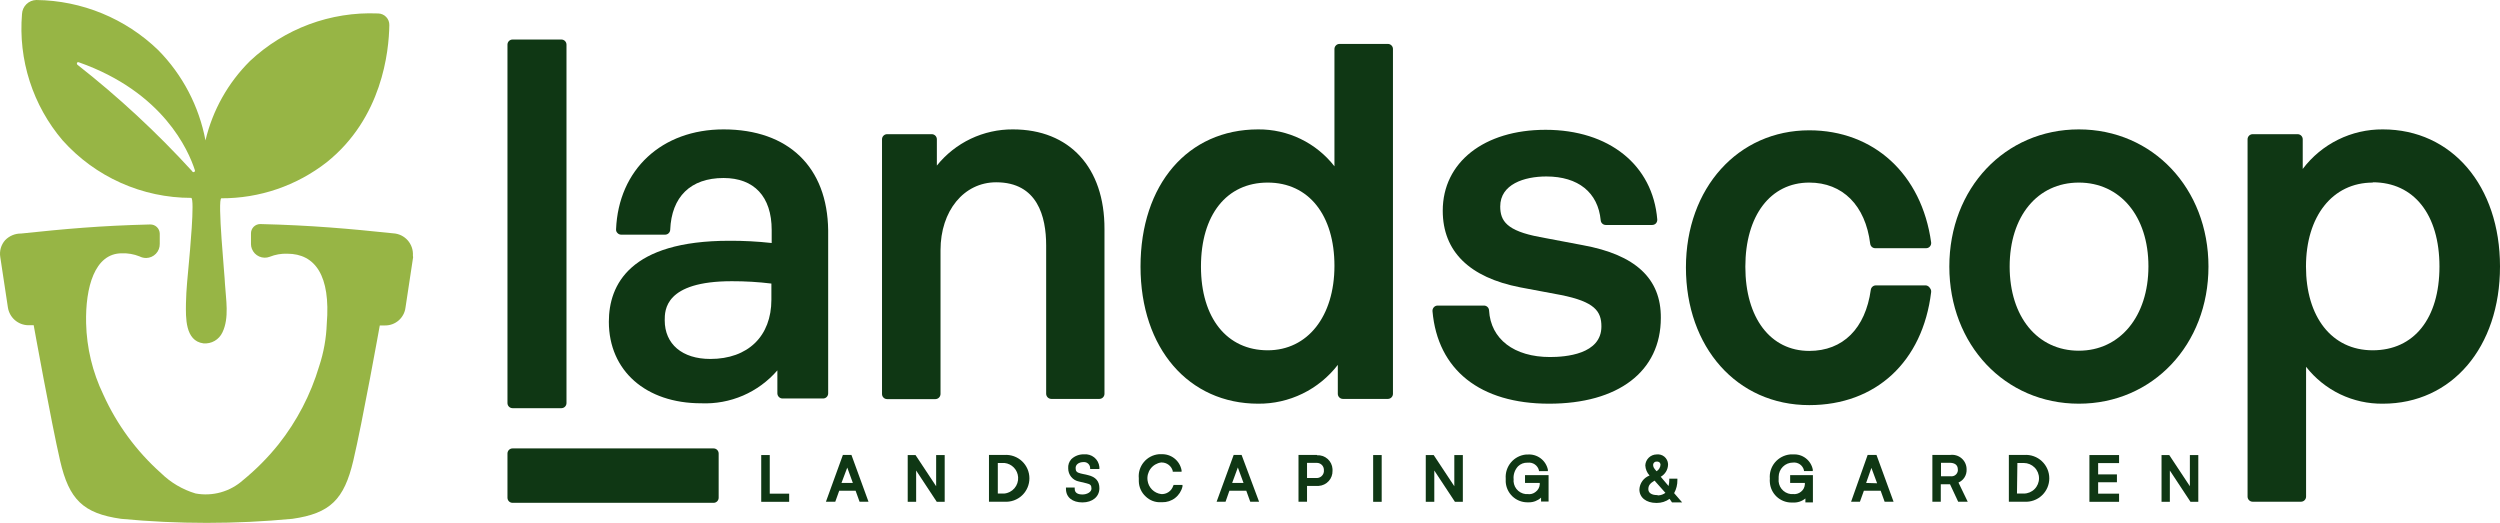
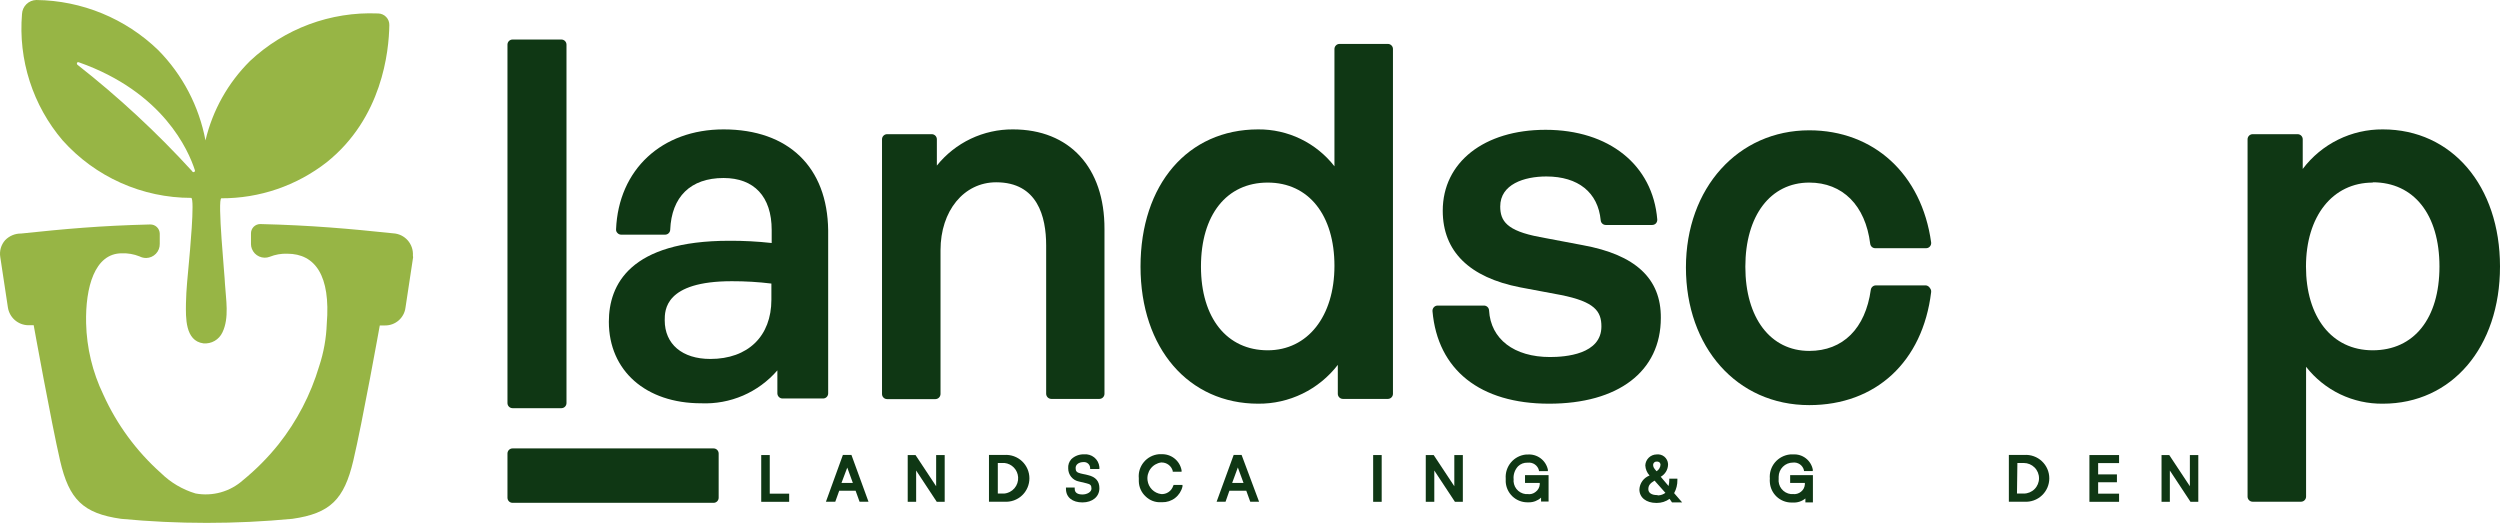
<svg xmlns="http://www.w3.org/2000/svg" width="153" height="32" viewBox="0 0 153 32" fill="none">
  <path d="M43.671 27.443H31.368C31.197 27.443 31.057 27.583 31.057 27.755V30.461C31.057 30.634 31.197 30.773 31.368 30.773H43.671C43.843 30.773 43.982 30.634 43.982 30.461V27.755C43.982 27.583 43.843 27.443 43.671 27.443Z" fill="#0F3714" />
  <path d="M34.358 2.419H31.368C31.197 2.419 31.057 2.559 31.057 2.731V24.668C31.057 24.841 31.197 24.98 31.368 24.98H34.358C34.53 24.98 34.669 24.841 34.669 24.668V2.731C34.669 2.559 34.53 2.419 34.358 2.419Z" fill="#0F3714" />
  <path d="M44.281 7.919C40.501 7.919 37.852 10.376 37.703 14.037C37.7 14.078 37.706 14.12 37.721 14.159C37.736 14.197 37.76 14.232 37.79 14.261C37.818 14.293 37.853 14.318 37.892 14.335C37.93 14.352 37.972 14.361 38.014 14.361H40.706C40.786 14.361 40.864 14.33 40.921 14.274C40.979 14.218 41.014 14.142 41.017 14.062C41.098 12.047 42.26 10.894 44.281 10.894C46.146 10.894 47.227 12.022 47.227 14.08V14.872C46.367 14.777 45.501 14.731 44.635 14.735C38.542 14.735 37.262 17.429 37.262 19.692C37.262 22.692 39.531 24.681 42.907 24.681C43.786 24.719 44.662 24.558 45.471 24.21C46.279 23.861 46.999 23.333 47.575 22.667V24.076C47.577 24.158 47.61 24.237 47.668 24.295C47.726 24.353 47.804 24.386 47.886 24.388H50.373C50.456 24.388 50.535 24.355 50.593 24.297C50.651 24.238 50.684 24.159 50.684 24.076V14.099C50.64 10.233 48.259 7.919 44.281 7.919ZM43.472 21.968C41.75 21.968 40.681 21.058 40.681 19.605C40.681 18.982 40.681 17.21 44.79 17.21C45.599 17.208 46.406 17.256 47.209 17.354V18.339C47.209 20.578 45.773 21.968 43.472 21.968Z" fill="#0F3714" />
  <path d="M61.992 7.919C61.1 7.913 60.218 8.109 59.411 8.492C58.605 8.875 57.896 9.436 57.336 10.133V8.524C57.336 8.442 57.303 8.362 57.245 8.304C57.187 8.245 57.107 8.212 57.025 8.212H54.29C54.207 8.212 54.128 8.245 54.07 8.304C54.011 8.362 53.979 8.442 53.979 8.524V24.113C53.979 24.196 54.011 24.275 54.07 24.334C54.128 24.392 54.207 24.425 54.29 24.425H57.249C57.331 24.424 57.409 24.39 57.467 24.332C57.525 24.274 57.558 24.196 57.56 24.113V15.309C57.56 12.902 58.989 11.156 60.967 11.156C63.497 11.156 64.025 13.257 64.025 15.016V24.101C64.027 24.183 64.06 24.262 64.118 24.32C64.176 24.378 64.254 24.411 64.336 24.413H67.283C67.365 24.413 67.444 24.38 67.502 24.321C67.561 24.263 67.594 24.184 67.594 24.101V14.018C67.606 10.252 65.455 7.919 61.992 7.919Z" fill="#0F3714" />
  <path d="M84.938 2.688H81.979C81.897 2.688 81.818 2.72 81.76 2.779C81.701 2.837 81.668 2.917 81.668 2.999V10.177C81.115 9.467 80.406 8.894 79.596 8.502C78.787 8.111 77.898 7.912 77 7.919C72.691 7.919 69.8 11.293 69.8 16.313C69.8 21.332 72.76 24.706 77 24.706C77.94 24.714 78.869 24.504 79.714 24.091C80.56 23.679 81.299 23.076 81.874 22.33V24.101C81.874 24.184 81.906 24.263 81.965 24.321C82.023 24.38 82.102 24.413 82.184 24.413H84.938C85.021 24.413 85.1 24.38 85.158 24.321C85.216 24.263 85.249 24.184 85.249 24.101V2.999C85.249 2.958 85.241 2.918 85.226 2.88C85.21 2.842 85.187 2.808 85.158 2.779C85.129 2.75 85.095 2.727 85.057 2.711C85.02 2.696 84.979 2.688 84.938 2.688ZM77.584 21.438C75.097 21.438 73.499 19.474 73.499 16.313C73.499 13.151 75.066 11.174 77.584 11.174C80.102 11.174 81.668 13.176 81.668 16.269C81.668 19.362 80.027 21.438 77.584 21.438Z" fill="#0F3714" />
  <path d="M96.862 15.003L94.226 14.504C92.206 14.124 91.814 13.519 91.814 12.633C91.814 11.28 93.275 10.8 94.637 10.8C96.589 10.8 97.801 11.779 97.963 13.482C97.969 13.56 98.004 13.633 98.062 13.686C98.12 13.739 98.195 13.769 98.273 13.768H101.115C101.158 13.768 101.2 13.759 101.24 13.742C101.279 13.725 101.315 13.7 101.345 13.669C101.401 13.603 101.43 13.518 101.425 13.432C101.152 10.096 98.472 7.944 94.587 7.944C90.826 7.944 88.296 9.933 88.296 12.895C88.296 15.39 89.93 16.98 93.033 17.585L95.519 18.052C97.596 18.464 98.006 19.05 98.006 19.979C98.006 21.688 95.805 21.85 94.861 21.85C92.66 21.85 91.23 20.752 91.13 18.994C91.126 18.915 91.091 18.84 91.033 18.785C90.975 18.731 90.899 18.701 90.82 18.701H87.978C87.935 18.701 87.892 18.711 87.852 18.729C87.813 18.748 87.777 18.774 87.748 18.807C87.72 18.839 87.698 18.877 87.684 18.917C87.67 18.958 87.665 19.001 87.668 19.044C87.985 22.642 90.583 24.706 94.805 24.706C99.026 24.706 101.643 22.742 101.643 19.455C101.662 17.048 100.089 15.589 96.862 15.003Z" fill="#0F3714" />
  <path d="M117.875 17.466H114.798C114.723 17.467 114.652 17.494 114.596 17.544C114.54 17.593 114.504 17.66 114.493 17.734C114.164 20.104 112.79 21.476 110.726 21.476C108.351 21.476 106.815 19.455 106.815 16.325C106.815 13.195 108.351 11.174 110.726 11.174C112.765 11.174 114.164 12.565 114.456 14.916C114.465 14.992 114.502 15.062 114.559 15.113C114.616 15.163 114.69 15.191 114.767 15.19H117.875C117.92 15.191 117.964 15.181 118.005 15.163C118.045 15.145 118.082 15.118 118.111 15.084C118.14 15.05 118.162 15.01 118.175 14.967C118.188 14.924 118.191 14.879 118.186 14.835C117.608 10.657 114.673 7.975 110.726 7.975C106.374 7.975 103.179 11.505 103.179 16.369C103.179 21.233 106.287 24.793 110.726 24.793C114.798 24.793 117.67 22.143 118.186 17.878C118.191 17.833 118.188 17.788 118.175 17.745C118.162 17.702 118.14 17.663 118.111 17.628C118.086 17.585 118.052 17.549 118.011 17.521C117.97 17.493 117.924 17.474 117.875 17.466Z" fill="#0F3714" />
-   <path d="M127.225 7.919C122.706 7.919 119.299 11.524 119.299 16.313C119.299 21.102 122.706 24.706 127.225 24.706C131.745 24.706 135.158 21.095 135.158 16.313C135.158 11.53 131.745 7.919 127.225 7.919ZM127.225 21.463C124.695 21.463 122.991 19.393 122.991 16.313C122.991 13.232 124.695 11.174 127.225 11.174C129.755 11.174 131.484 13.232 131.484 16.3C131.484 19.368 129.737 21.463 127.225 21.463Z" fill="#0F3714" />
  <path d="M145.832 7.919C144.883 7.912 143.945 8.126 143.094 8.546C142.242 8.966 141.5 9.58 140.927 10.339V8.524C140.927 8.442 140.894 8.362 140.836 8.304C140.778 8.245 140.699 8.212 140.616 8.212H137.862C137.78 8.212 137.701 8.245 137.642 8.304C137.584 8.362 137.551 8.442 137.551 8.524V30.393C137.551 30.476 137.584 30.555 137.642 30.613C137.701 30.672 137.78 30.705 137.862 30.705H140.821C140.904 30.705 140.983 30.672 141.041 30.613C141.099 30.555 141.132 30.476 141.132 30.393V22.448C141.69 23.162 142.404 23.736 143.219 24.128C144.034 24.519 144.928 24.717 145.832 24.706C150.053 24.706 153 21.251 153 16.313C153 11.374 150.053 7.919 145.832 7.919ZM145.21 11.156C147.734 11.156 149.295 13.132 149.295 16.313C149.295 19.493 147.734 21.438 145.21 21.438C142.686 21.438 141.126 19.374 141.126 16.313C141.126 13.251 142.736 11.174 145.217 11.174L145.21 11.156Z" fill="#0F3714" />
  <path d="M23.106 0.823C21.679 0.765 20.254 0.992 18.914 1.49C17.575 1.989 16.348 2.75 15.304 3.729C13.958 5.062 13.012 6.747 12.575 8.593C12.181 6.504 11.175 4.58 9.684 3.068C7.678 1.129 5.01 0.032 2.224 3.05176e-05C1.997 0.005 1.78 0.095 1.618 0.254C1.455 0.412 1.358 0.627 1.347 0.854C1.231 2.245 1.39 3.645 1.817 4.974C2.244 6.302 2.93 7.532 3.834 8.593C4.825 9.7 6.038 10.585 7.393 11.191C8.748 11.797 10.215 12.11 11.698 12.11C11.941 12.11 11.593 15.708 11.568 15.995C11.493 16.855 11.394 17.709 11.381 18.564C11.369 19.418 11.319 20.865 12.45 21.014C12.69 21.035 12.93 20.982 13.138 20.862C13.346 20.741 13.512 20.559 13.613 20.341C14.042 19.455 13.824 18.314 13.768 17.373C13.768 17.017 13.284 12.128 13.551 12.135C15.886 12.143 18.155 11.366 19.998 9.927C23.386 7.215 23.802 3.155 23.827 1.54C23.83 1.448 23.814 1.356 23.781 1.27C23.748 1.184 23.698 1.105 23.634 1.039C23.571 0.972 23.495 0.919 23.41 0.882C23.326 0.845 23.235 0.825 23.143 0.823H23.106ZM11.754 10.47C9.598 8.109 7.25 5.932 4.735 3.96C4.726 3.95 4.718 3.939 4.713 3.927C4.708 3.915 4.705 3.901 4.705 3.888C4.705 3.875 4.708 3.861 4.713 3.849C4.718 3.837 4.726 3.826 4.735 3.816C4.751 3.808 4.768 3.803 4.785 3.803C4.803 3.803 4.82 3.808 4.835 3.816C10.001 5.643 11.537 9.216 11.922 10.401C11.933 10.423 11.936 10.448 11.929 10.471C11.922 10.494 11.906 10.514 11.885 10.526C11.873 10.532 11.859 10.535 11.846 10.536C11.832 10.536 11.819 10.533 11.807 10.528C11.794 10.523 11.783 10.515 11.774 10.505C11.765 10.495 11.758 10.483 11.754 10.47Z" fill="#97B545" />
  <path d="M25.282 15.745L24.816 18.826C24.778 19.129 24.63 19.407 24.401 19.608C24.172 19.809 23.877 19.919 23.572 19.917H23.243C23.243 19.917 22.18 25.834 21.62 28.198C21.061 30.561 20.215 31.422 17.89 31.752C14.404 32.083 10.895 32.083 7.409 31.752C5.084 31.422 4.226 30.567 3.679 28.198C3.132 25.828 2.062 19.904 2.062 19.904H1.727C1.424 19.899 1.134 19.786 0.906 19.587C0.678 19.387 0.529 19.113 0.483 18.813L0.017 15.733C-0.014 15.549 -0.003 15.36 0.049 15.181C0.101 15.002 0.192 14.837 0.315 14.698C0.442 14.567 0.594 14.464 0.762 14.394C0.93 14.324 1.11 14.29 1.291 14.292C3.958 14.012 6.122 13.812 9.193 13.737C9.268 13.736 9.343 13.749 9.413 13.776C9.483 13.803 9.547 13.844 9.601 13.896C9.655 13.948 9.699 14.011 9.729 14.08C9.759 14.149 9.776 14.223 9.777 14.299V14.922C9.78 15.033 9.76 15.144 9.72 15.248C9.68 15.352 9.62 15.447 9.543 15.527C9.466 15.608 9.374 15.672 9.273 15.717C9.171 15.762 9.062 15.786 8.95 15.789C8.806 15.79 8.663 15.756 8.534 15.689C8.192 15.553 7.826 15.489 7.458 15.502C5.786 15.502 5.22 17.597 5.27 19.78C5.306 21.293 5.664 22.782 6.321 24.145C7.148 25.978 8.352 27.616 9.852 28.952C10.445 29.534 11.171 29.962 11.966 30.2C12.479 30.295 13.008 30.271 13.511 30.131C14.014 29.99 14.478 29.737 14.869 29.389C15.669 28.735 16.398 28 17.045 27.194C18.169 25.775 19.013 24.154 19.532 22.417C19.81 21.578 19.967 20.702 19.998 19.817C20.24 16.868 19.289 15.527 17.579 15.527C17.214 15.514 16.85 15.578 16.51 15.714C16.406 15.754 16.296 15.774 16.185 15.771C16.074 15.768 15.964 15.743 15.863 15.698C15.761 15.653 15.669 15.588 15.592 15.508C15.516 15.427 15.456 15.332 15.416 15.228C15.38 15.139 15.361 15.043 15.36 14.947V14.292C15.358 14.217 15.372 14.142 15.399 14.071C15.427 14.001 15.469 13.937 15.521 13.883C15.574 13.829 15.637 13.786 15.706 13.757C15.776 13.727 15.85 13.712 15.926 13.712C19.034 13.787 21.39 13.999 24.064 14.28C24.232 14.289 24.397 14.331 24.549 14.404C24.701 14.477 24.838 14.58 24.95 14.707C25.062 14.833 25.148 14.981 25.203 15.141C25.258 15.301 25.28 15.47 25.27 15.639C25.276 15.674 25.281 15.71 25.282 15.745Z" fill="#97B545" />
  <path d="M47.109 27.849H46.587V30.711H48.297V30.212H47.109V27.849Z" fill="#0F3714" />
  <path d="M51.585 27.842L50.547 30.705H51.119L51.361 30.031H52.362L52.605 30.705H53.152L52.108 27.842H51.585ZM51.498 29.557L51.853 28.616L52.195 29.557H51.498Z" fill="#0F3714" />
  <path d="M57.292 29.757L56.03 27.849H55.552V30.711H56.068V28.796L57.305 30.673L57.33 30.711H57.815V27.849H57.292V29.757Z" fill="#0F3714" />
  <path d="M61.476 27.842H60.525V30.705H61.476C61.672 30.718 61.867 30.69 62.052 30.624C62.236 30.558 62.405 30.455 62.548 30.32C62.691 30.186 62.804 30.024 62.882 29.844C62.96 29.664 63 29.47 63 29.273C63 29.077 62.96 28.883 62.882 28.703C62.804 28.523 62.691 28.361 62.548 28.227C62.405 28.092 62.236 27.989 62.052 27.923C61.867 27.857 61.672 27.829 61.476 27.842ZM62.309 29.202C62.327 29.449 62.246 29.692 62.086 29.88C61.925 30.068 61.697 30.185 61.451 30.206H61.066V28.335H61.476C61.695 28.358 61.898 28.457 62.05 28.616C62.203 28.775 62.294 28.982 62.309 29.202Z" fill="#0F3714" />
  <path d="M66.587 29.077L66.139 28.977C65.896 28.915 65.828 28.846 65.828 28.641C65.828 28.435 66.014 28.279 66.319 28.279C66.369 28.276 66.418 28.282 66.465 28.298C66.512 28.314 66.555 28.34 66.593 28.373C66.63 28.406 66.66 28.446 66.681 28.491C66.702 28.536 66.715 28.585 66.717 28.634V28.703H67.283V28.634C67.283 28.634 67.283 28.597 67.283 28.578C67.271 28.464 67.238 28.354 67.183 28.253C67.129 28.152 67.055 28.064 66.966 27.992C66.79 27.852 66.567 27.785 66.344 27.805C66.056 27.796 65.777 27.901 65.567 28.098C65.498 28.174 65.445 28.264 65.411 28.362C65.378 28.459 65.366 28.563 65.374 28.666C65.373 28.857 65.439 29.042 65.56 29.19C65.682 29.337 65.852 29.436 66.039 29.47L66.487 29.576C66.736 29.632 66.798 29.701 66.798 29.906C66.798 30.112 66.524 30.262 66.251 30.262C65.977 30.262 65.772 30.174 65.772 29.919V29.838H65.237V29.919C65.237 30.443 65.641 30.748 66.245 30.748C66.848 30.748 67.283 30.405 67.283 29.881C67.283 29.457 67.065 29.189 66.587 29.077Z" fill="#0F3714" />
  <path d="M71.796 29.744C71.746 29.896 71.646 30.027 71.513 30.116C71.38 30.206 71.222 30.248 71.063 30.237C70.851 30.21 70.655 30.113 70.504 29.962C70.353 29.811 70.257 29.613 70.23 29.401C70.196 29.146 70.264 28.888 70.418 28.682C70.573 28.477 70.802 28.341 71.056 28.304H71.1C71.252 28.305 71.4 28.355 71.52 28.447C71.642 28.539 71.73 28.669 71.771 28.815V28.871H72.312V28.778C72.258 28.491 72.103 28.234 71.874 28.054C71.645 27.874 71.359 27.783 71.069 27.799H70.913C70.737 27.816 70.565 27.867 70.408 27.951C70.251 28.034 70.112 28.148 69.999 28.285C69.886 28.421 69.801 28.578 69.748 28.747C69.696 28.916 69.678 29.094 69.695 29.27C69.689 29.333 69.689 29.395 69.695 29.457C69.699 29.631 69.737 29.803 69.809 29.962C69.881 30.12 69.984 30.263 70.111 30.38C70.235 30.502 70.382 30.596 70.543 30.657C70.705 30.718 70.878 30.745 71.05 30.736H71.125C71.41 30.743 71.69 30.652 71.916 30.477C72.143 30.302 72.302 30.055 72.368 29.776V29.676H71.827L71.796 29.744Z" fill="#0F3714" />
  <path d="M75.501 27.842L74.457 30.705H75.004L75.24 30.031H76.272L76.515 30.705H77.055L75.986 27.842H75.501ZM75.756 28.609L76.104 29.557H75.408L75.756 28.609Z" fill="#0F3714" />
-   <path d="M80.593 27.842H79.468V30.705H79.99V29.738H80.612C80.64 29.744 80.67 29.744 80.699 29.738C80.937 29.725 81.161 29.617 81.32 29.439C81.474 29.268 81.557 29.045 81.55 28.815V28.703C81.536 28.466 81.428 28.244 81.251 28.086C81.074 27.928 80.842 27.848 80.605 27.861L80.593 27.842ZM81.022 28.796V28.871C81.006 28.987 80.946 29.091 80.854 29.163C80.762 29.234 80.646 29.266 80.531 29.252H79.99V28.329H80.612C80.67 28.331 80.727 28.345 80.779 28.37C80.831 28.395 80.878 28.431 80.917 28.474C80.955 28.518 80.984 28.569 81.002 28.625C81.02 28.68 81.027 28.738 81.022 28.796Z" fill="#0F3714" />
  <path d="M84.559 27.849H84.037V30.711H84.559V27.849Z" fill="#0F3714" />
  <path d="M89.004 29.757L87.742 27.849H87.257V30.711H87.779V28.796L89.017 30.673L89.041 30.711H89.526V27.849H89.004V29.757Z" fill="#0F3714" />
  <path d="M92.629 29.295C92.622 29.156 92.643 29.017 92.691 28.886C92.739 28.756 92.813 28.636 92.908 28.535C92.983 28.462 93.072 28.405 93.169 28.367C93.266 28.33 93.37 28.312 93.474 28.316H93.505C93.656 28.298 93.807 28.336 93.932 28.422C94.057 28.508 94.146 28.637 94.183 28.784V28.834H94.73V28.74C94.669 28.462 94.51 28.214 94.281 28.045C94.052 27.875 93.77 27.794 93.487 27.817H93.393C93.035 27.851 92.705 28.023 92.472 28.299C92.24 28.574 92.124 28.929 92.15 29.289C92.144 29.358 92.144 29.426 92.15 29.495C92.17 29.831 92.317 30.146 92.561 30.378C92.804 30.609 93.126 30.739 93.462 30.742H93.58C93.851 30.741 94.113 30.639 94.313 30.455V30.692H94.773V29.077H93.331V29.557H94.233C94.236 29.59 94.236 29.624 94.233 29.657C94.224 29.744 94.198 29.829 94.155 29.905C94.112 29.981 94.054 30.048 93.984 30.1C93.916 30.157 93.836 30.199 93.75 30.223C93.664 30.246 93.574 30.251 93.487 30.237H93.362C93.253 30.224 93.148 30.189 93.052 30.135C92.956 30.081 92.872 30.008 92.804 29.921C92.737 29.834 92.687 29.735 92.658 29.628C92.629 29.522 92.621 29.411 92.635 29.302L92.629 29.295Z" fill="#0F3714" />
  <path d="M102.656 29.376V29.295H102.159V29.376C102.16 29.5 102.146 29.624 102.115 29.744L101.637 29.177C101.767 29.105 101.876 29 101.954 28.874C102.033 28.747 102.078 28.602 102.084 28.453C102.087 28.433 102.087 28.412 102.084 28.391C102.079 28.306 102.057 28.223 102.018 28.148C101.98 28.072 101.926 28.005 101.861 27.95C101.796 27.896 101.72 27.856 101.639 27.832C101.558 27.808 101.472 27.801 101.388 27.811C101.209 27.812 101.037 27.882 100.908 28.006C100.779 28.13 100.701 28.299 100.692 28.478C100.703 28.711 100.796 28.931 100.953 29.102C100.777 29.167 100.624 29.283 100.513 29.435C100.403 29.587 100.339 29.768 100.331 29.956C100.331 30.449 100.748 30.779 101.363 30.779H101.401C101.679 30.781 101.951 30.694 102.178 30.53L102.327 30.748H102.949L102.457 30.181C102.593 29.935 102.662 29.657 102.656 29.376ZM101.624 28.428C101.622 28.512 101.598 28.593 101.555 28.665C101.513 28.737 101.453 28.797 101.382 28.84C101.202 28.647 101.171 28.559 101.171 28.441C101.172 28.414 101.179 28.387 101.191 28.363C101.203 28.339 101.219 28.317 101.239 28.299C101.26 28.281 101.283 28.267 101.309 28.259C101.334 28.25 101.361 28.246 101.388 28.248H101.438C101.489 28.253 101.537 28.274 101.575 28.31C101.601 28.345 101.618 28.385 101.624 28.428ZM101.407 30.299C101.077 30.299 100.878 30.162 100.878 29.938C100.878 29.713 100.984 29.576 101.258 29.414L101.923 30.162C101.796 30.256 101.645 30.311 101.488 30.318L101.407 30.299Z" fill="#0F3714" />
  <path d="M109.557 29.557H110.458C110.462 29.586 110.462 29.616 110.458 29.645C110.453 29.732 110.429 29.817 110.388 29.894C110.347 29.971 110.291 30.039 110.222 30.093C110.153 30.15 110.074 30.192 109.988 30.216C109.903 30.241 109.813 30.248 109.725 30.237C109.681 30.24 109.638 30.24 109.594 30.237C109.372 30.21 109.169 30.096 109.03 29.92C108.891 29.743 108.828 29.518 108.854 29.295C108.851 29.256 108.851 29.216 108.854 29.177C108.856 28.946 108.949 28.726 109.112 28.564C109.275 28.401 109.495 28.31 109.725 28.31C109.875 28.292 110.027 28.329 110.152 28.415C110.277 28.502 110.366 28.63 110.402 28.778V28.828H110.943V28.734C110.888 28.46 110.735 28.215 110.513 28.045C110.292 27.875 110.016 27.792 109.737 27.811H109.557C109.194 27.847 108.859 28.024 108.624 28.304C108.395 28.58 108.283 28.937 108.314 29.295C108.307 29.366 108.307 29.437 108.314 29.507C108.334 29.843 108.481 30.159 108.724 30.39C108.968 30.622 109.29 30.752 109.625 30.755H109.737C110.01 30.769 110.279 30.68 110.49 30.505V30.748H110.95V29.077H109.557V29.557Z" fill="#0F3714" />
-   <path d="M114.3 27.842L113.287 30.705H113.828L114.07 30.031H115.096L115.339 30.705H115.886L114.841 27.842H114.3ZM114.207 29.557L114.53 28.634L114.879 29.576L114.207 29.557Z" fill="#0F3714" />
-   <path d="M120.356 28.734C120.358 28.607 120.332 28.48 120.281 28.363C120.23 28.247 120.154 28.142 120.059 28.058C119.964 27.973 119.852 27.91 119.73 27.873C119.609 27.836 119.481 27.825 119.355 27.842H118.261V30.705H118.776V29.638H119.342L119.84 30.705H120.424L119.858 29.532C120.012 29.465 120.142 29.353 120.231 29.211C120.32 29.068 120.363 28.902 120.356 28.734ZM119.821 28.734C119.824 28.759 119.824 28.784 119.821 28.809C119.814 28.861 119.797 28.912 119.77 28.957C119.743 29.003 119.708 29.043 119.665 29.074C119.623 29.106 119.575 29.128 119.524 29.14C119.472 29.153 119.419 29.154 119.367 29.146H118.789V28.323H119.336C119.566 28.329 119.821 28.404 119.821 28.74V28.734Z" fill="#0F3714" />
  <path d="M123.893 27.842H122.942V30.705H123.893C124.088 30.718 124.284 30.69 124.468 30.624C124.653 30.558 124.821 30.455 124.964 30.32C125.107 30.186 125.221 30.024 125.299 29.844C125.377 29.664 125.417 29.47 125.417 29.273C125.417 29.077 125.377 28.883 125.299 28.703C125.221 28.523 125.107 28.361 124.964 28.227C124.821 28.092 124.653 27.989 124.468 27.923C124.284 27.857 124.088 27.829 123.893 27.842ZM123.464 28.335H123.856C124.103 28.335 124.34 28.434 124.515 28.609C124.69 28.784 124.788 29.022 124.788 29.27C124.788 29.518 124.69 29.756 124.515 29.932C124.34 30.107 124.103 30.206 123.856 30.206H123.439L123.464 28.335Z" fill="#0F3714" />
  <path d="M127.872 30.711H129.687V30.212H128.406V29.514H129.556V29.033H128.406V28.341H129.687V27.849H127.872V30.711Z" fill="#0F3714" />
  <path d="M134.02 27.849V29.757L132.758 27.849H132.286V30.711H132.795V28.796L134.033 30.673L134.057 30.711H134.536V27.849H134.02Z" fill="#0F3714" />
</svg>